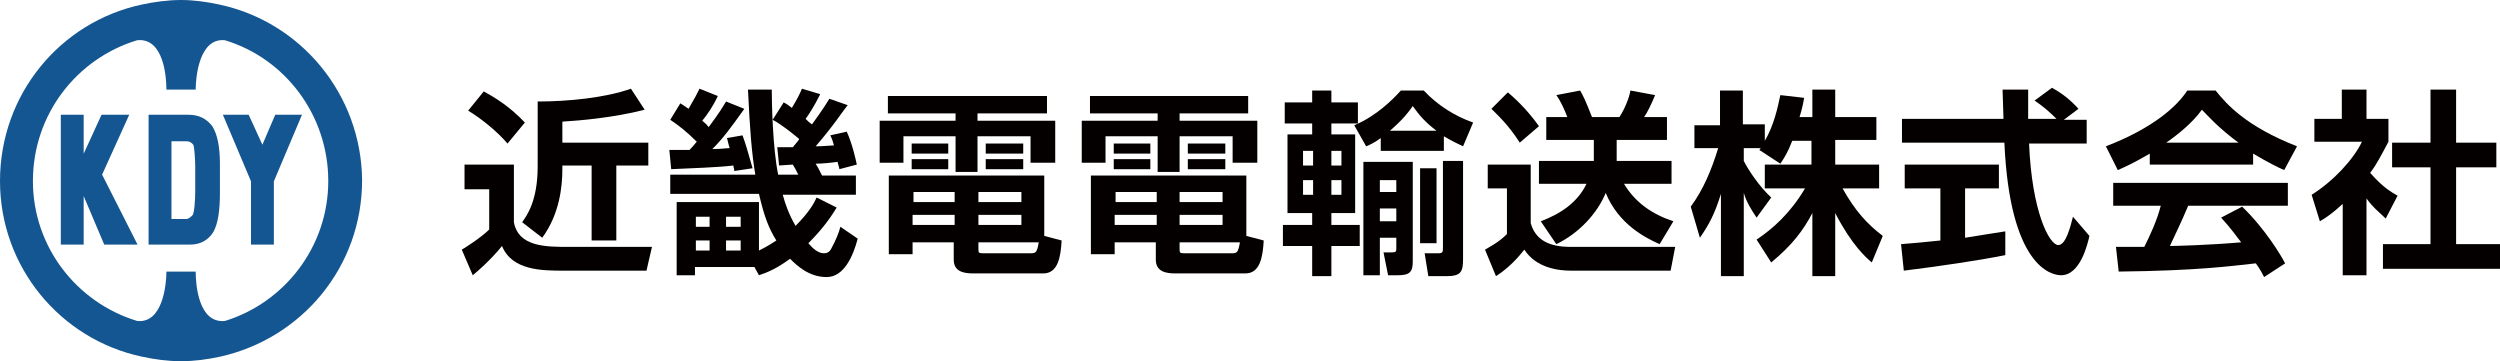
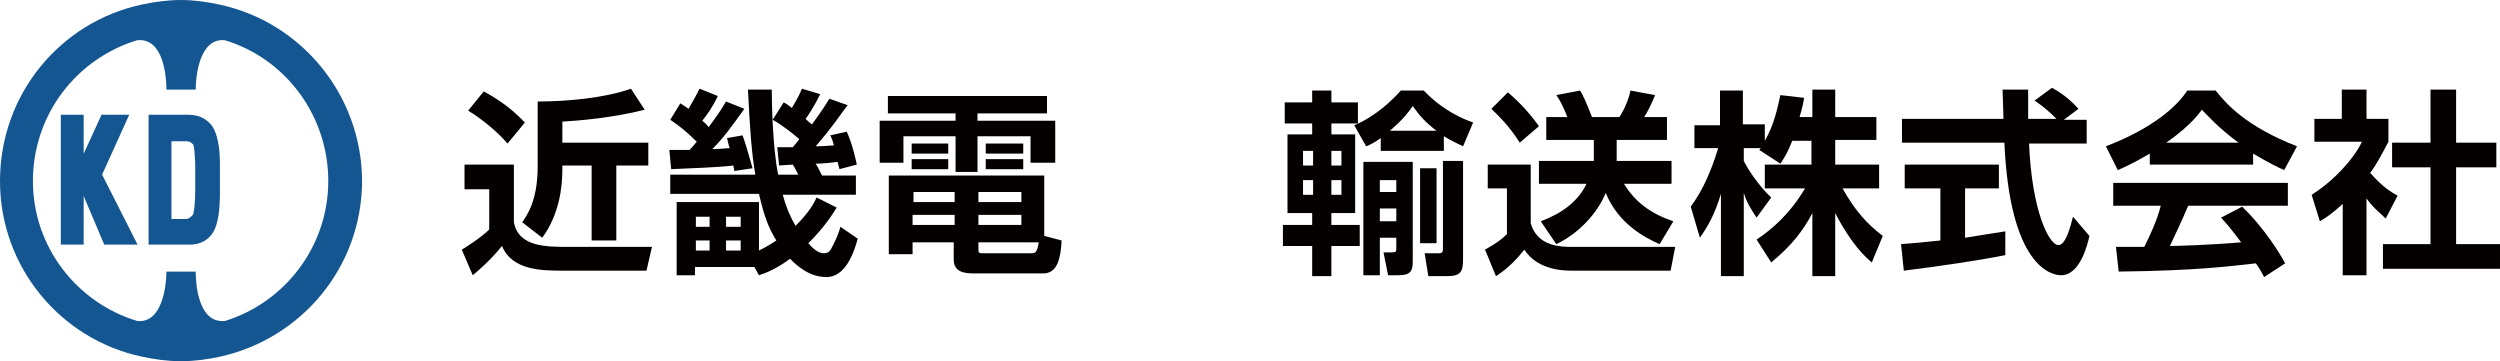
<svg xmlns="http://www.w3.org/2000/svg" version="1.1" id="レイヤー_1" x="0px" y="0px" viewBox="0 0 273.4 39.5" style="enable-background:new 0 0 273.4 39.5;" xml:space="preserve">
  <style type="text/css">
	.st0{fill:#145691;}
	.st1{fill:#145691;stroke:#145691;stroke-width:0.3;stroke-miterlimit:10;}
	.st2{fill:#040000;}
</style>
  <g>
    <g>
      <g>
        <g>
          <path class="st0" d="M24,0.5C22.6,0.2,21.2,0,19.8,0s-2.9,0.2-4.3,0.5C6.6,2.4,0,10.3,0,19.8C0,29.2,6.6,37.1,15.5,39      c1.4,0.3,2.8,0.5,4.3,0.5s2.9-0.2,4.3-0.5c8.9-2,15.5-9.8,15.5-19.3C39.5,10.3,32.9,2.4,24,0.5z M24.6,35.1      c-2.9,0.3-3.2-4-3.2-5.4h-1.6h-1.6c0,1.4-0.4,5.7-3.2,5.4C8.4,33.1,3.6,27,3.6,19.8C3.6,12.5,8.4,6.4,15,4.4      c2.9-0.3,3.2,4,3.2,5.4h1.6h1.6c0-1.4,0.4-5.7,3.2-5.4c6.6,2,11.3,8.2,11.3,15.4C35.9,27,31.1,33.1,24.6,35.1z" />
        </g>
      </g>
    </g>
  </g>
  <path class="st1" d="M6.8,12.7H9v4.8l0,0l2.2-4.8h2.7l-2.9,6.4l3.8,7.5h-3.3L9,20.7l0,0v5.9H6.8V12.7z" />
  <path class="st1" d="M16.4,26.6V12.7h4.2c1.1,0,1.9,0.4,2.5,1.2c0.5,0.8,0.8,2.1,0.8,4v3.2c0,1.9-0.2,3.3-0.7,4.2  c-0.5,0.8-1.3,1.3-2.4,1.3H16.4z M18.6,24.1h1.7c0.4,0,0.6-0.2,0.9-0.5c0.2-0.3,0.3-1.7,0.3-2.7v-2.7c0-0.8-0.1-2.1-0.2-2.4  c-0.2-0.3-0.5-0.5-0.9-0.5h-1.8V24.1z" />
-   <path class="st1" d="M24.6,12.7h2.5l1.6,3.5l1.5-3.5h2.6l-3,7.1v6.8h-2.2v-6.8L24.6,12.7z" />
  <path class="st2" d="M50.8,18h5.4v6.3c0.5,2.7,3.5,2.7,6,2.7h9.1l-0.6,2.6h-9c-2.4,0-5.7,0-6.8-2.7c-1.2,1.5-2.7,2.8-3.2,3.2  l-1.2-2.8c0.2-0.1,2.1-1.3,3-2.2v-4.4h-2.7V18z M52.9,10c1.3,0.7,2.9,1.7,4.5,3.4l-1.9,2.3c-1-1.2-2.8-2.7-4.3-3.6L52.9,10z   M70.5,12c-3.5,0.9-7.3,1.2-9,1.3v2.3h9.4v2.5h-3.5v8.2h-2.7v-8.2h-3.2v0.4c0,1.9-0.3,4.9-2.2,7.5l-2.2-1.7c0.5-0.7,1.7-2.3,1.7-6.1  v-7.1c3.3,0,7.4-0.4,10.2-1.4L70.5,12z" />
  <path class="st2" d="M73.2,16.4c0.8,0,1.3,0,2.2,0c0.5-0.5,0.6-0.7,0.8-0.9c-1.1-1.1-2-1.8-2.9-2.4l1.1-1.8c0.3,0.2,0.5,0.3,0.9,0.6  c0.7-1.2,0.9-1.6,1.2-2.2l2,0.8c-0.5,1.1-1.2,2.1-1.7,2.7c0.2,0.2,0.4,0.3,0.7,0.7c1.2-1.6,1.6-2.3,1.9-2.8l2,0.8  c-1.5,2.1-2.3,3.2-3.5,4.4c1,0,1.5-0.1,1.9-0.1c-0.2-0.6-0.2-0.8-0.3-1.1l1.7-0.3c0.3,0.8,0.6,1.8,1.1,3.6l-2,0.3  c0-0.3-0.1-0.4-0.1-0.6c-1.6,0.2-4.6,0.3-6.8,0.4L73.2,16.4z M92.7,11.5c-0.5,0.6-1.5,2.2-3.5,4.5c0.4,0,0.6,0,2-0.1  c-0.1-0.4-0.2-0.7-0.4-1.1l1.8-0.4c0.6,1.3,1,3.1,1.1,3.6l-1.9,0.5c0-0.1-0.2-0.7-0.2-0.8c-0.7,0.1-1.7,0.2-2.4,0.2  c0.2,0.3,0.3,0.5,0.7,1.3h3.7v2.1h-8c0.3,1.1,0.7,2.2,1.4,3.4c1.4-1.4,2-2.4,2.3-3.1l2.2,1.1c-0.5,0.8-1.3,2.1-3.1,3.9  c0.5,0.6,1.1,1.1,1.7,1.1c0.3,0,0.6-0.1,0.8-0.5c0.5-0.9,0.9-1.9,1-2.4l1.9,1.3c-0.5,1.9-1.5,4.2-3.4,4.2c-1.9,0-3.2-1.2-4-2  c-1.5,1.1-2.5,1.5-3.4,1.8l-0.5-0.9h-6.5v0.9H74v-8H83v5.3c0.4-0.2,1-0.5,1.9-1.1c-0.8-1.3-1.3-2.5-1.9-5.1h-9.7v-2.1h9.3  c-0.4-2.4-0.6-5-0.8-9.3h2.6c0,1.4,0.1,6.4,0.7,9.3h2.2c-0.3-0.6-0.4-0.8-0.6-1.1c-0.2,0-1.4,0.1-1.5,0.1L85,16.1c0.4,0,0.6,0,1.7,0  c0.5-0.6,0.6-0.7,0.7-0.9c-0.6-0.5-1.8-1.5-2.9-2.1l1.2-1.9c0.4,0.2,0.5,0.3,0.9,0.6c0.6-1,0.9-1.6,1.1-2.1l2,0.6  c-0.7,1.4-1.3,2.3-1.6,2.7c0.2,0.2,0.4,0.4,0.7,0.6c0.5-0.7,1.1-1.5,1.9-2.8L92.7,11.5z M76.1,23.7v1.1h1.5v-1.1H76.1z M76.1,26.3  v1.1h1.5v-1.1H76.1z M79.4,23.7v1.1H81v-1.1H79.4z M79.4,26.3v1.1H81v-1.1H79.4z" />
  <path class="st2" d="M97.2,10.5h17.3v1.9h-7.6v0.8h8.5v4.6h-2.7v-2.9h-5.8v3.9h-2.4v-3.9h-5.7v2.9h-2.6v-4.6h8.3v-0.8h-7.4V10.5z   M104.4,26.5h-4.6v1.3h-2.6v-8.6h17v6.6l1.9,0.5c-0.1,1.8-0.4,3.6-2,3.6h-7.7c-1,0-2.1-0.2-2.1-1.5V26.5z M99.7,15.7h4v1.1h-4V15.7z   M99.7,17.4h4v1.1h-4V17.4z M99.8,23.5v1.1h4.6v-1.1H99.8z M99.9,21v1.1h4.5V21H99.9z M107,21v1.1h4.7V21H107z M107,23.5v1.1h4.7  v-1.1H107z M107,27.2c0,0.4,0,0.5,0.5,0.5h5.2c0.6,0,0.7-0.1,0.9-1.2H107V27.2z M107.8,15.7h4.1v1.1h-4.1V15.7z M107.8,17.4h4.1v1.1  h-4.1V17.4z" />
-   <path class="st2" d="M119.2,10.5h17.3v1.9H129v0.8h8.5v4.6h-2.7v-2.9H129v3.9h-2.4v-3.9h-5.7v2.9h-2.6v-4.6h8.3v-0.8h-7.4V10.5z   M126.5,26.5h-4.6v1.3h-2.6v-8.6h17v6.6l1.9,0.5c-0.1,1.8-0.4,3.6-2,3.6h-7.7c-1,0-2.1-0.2-2.1-1.5V26.5z M121.8,15.7h4v1.1h-4V15.7  z M121.8,17.4h4v1.1h-4V17.4z M121.9,23.5v1.1h4.6v-1.1H121.9z M122,21v1.1h4.5V21H122z M129,21v1.1h4.7V21H129z M129,23.5v1.1h4.7  v-1.1H129z M129,27.2c0,0.4,0,0.5,0.5,0.5h5.2c0.6,0,0.7-0.1,0.9-1.2H129V27.2z M129.9,15.7h4.1v1.1h-4.1V15.7z M129.9,17.4h4.1v1.1  h-4.1V17.4z" />
  <path class="st2" d="M140.5,11.2h3V9.9h2.1v1.3h2.9v2.3h-2.9v1.2h2.6v8.6h-2.6v1.3h3.1v2.3h-3.1v3.3h-2.1v-3.3h-3.2v-2.3h3.2v-1.3  h-2.7v-8.6h2.7v-1.2h-3V11.2z M142.5,16.5v1.6h1.1v-1.6H142.5z M142.5,19.7v1.6h1.1v-1.6H142.5z M145.6,16.5v1.6h1.1v-1.6H145.6z   M145.6,19.7v1.6h1.1v-1.6H145.6z M160,16c-0.6-0.3-1.1-0.5-2.1-1.1v1.6h-6.9v-1.4c-0.7,0.5-1.1,0.7-1.6,0.9l-1.3-2.3  c2.4-1,4.2-2.8,5.1-3.8h2.5c1.5,1.6,3.4,2.8,5.4,3.5L160,16z M154.5,17.7v10.9c0,1.1-0.3,1.5-1.6,1.5h-1.1l-0.5-2.5h0.9  c0.5,0,0.5-0.1,0.5-0.5V26h-1.8v4.1h-1.8V17.7H154.5z M150.9,19.7V21h1.8v-1.3H150.9z M150.9,22.8v1.4h1.8v-1.4H150.9z M157.1,14.3  c-1.2-0.9-1.9-1.7-2.6-2.7c-0.5,0.7-1,1.4-2.5,2.7H157.1z M155.3,18.4h1.8v8.2h-1.8V18.4z M157.9,17.6h2.1v10.7  c0,1.4-0.2,1.9-1.8,1.9h-2l-0.4-2.5h1.4c0.6,0,0.6-0.1,0.6-0.7V17.6z" />
  <path class="st2" d="M162.8,18h4.6v6.4c0.7,2.6,3.4,2.6,4.6,2.6h11.2l-0.5,2.6h-10.9c-1.4,0-3.8-0.3-5.1-2.3c-0.7,0.9-1.7,2-3.1,2.9  l-1.2-2.9c0.3-0.2,1.4-0.7,2.4-1.7v-5h-2.1V18z M164.9,10.1c1.3,1.1,2.4,2.3,3.4,3.7l-2.1,1.8c-1.2-1.9-2.4-3-3.1-3.7L164.9,10.1z   M174.3,17.6v-2.3h-5.2v-2.5h2.3c-0.3-0.8-0.7-1.7-1.2-2.4l2.6-0.5c0.3,0.5,0.6,1.1,1.3,2.9h3c0.6-0.9,1.1-2.2,1.2-2.9l2.7,0.5  c-0.4,1-0.9,2-1.2,2.4h2.5v2.5h-5.5v2.3h6v2.5h-5.2c1.2,2,3,3.3,5.4,4.1l-1.5,2.5c-1.6-0.7-4.5-2.2-5.9-5.6  c-0.9,2.2-2.9,4.4-5.4,5.6l-1.7-2.5c2.1-0.8,4-2,5-4.1h-5.2v-2.5H174.3z" />
  <path class="st2" d="M196,15.4c-0.5,1.3-0.9,1.9-1.3,2.5l-2.3-1.5c0.1-0.1,0.1-0.2,0.2-0.2h-1.9v1.4c0.5,1,1.7,2.8,3,4l-1.6,2.2  c-0.6-0.9-1.1-1.7-1.4-2.7v9.1h-2.5v-9c-0.7,2.3-1.4,3.5-2.3,4.8l-1-3.4c1.4-1.9,2.3-4.1,3-6.4h-2.6v-2.5h2.8V9.9h2.5v3.7h2.4v1.8  c1-1.7,1.4-3.6,1.7-5l2.6,0.3c-0.1,0.6-0.2,1.1-0.5,2.1h1.4v-3h2.5v3h4.5v2.5h-4.5V18h4.8v2.6h-4c1.4,2.5,2.7,3.9,4.4,5.2l-1.2,2.9  c-0.6-0.5-2.2-1.9-4-5.4v6.9h-2.5v-6.9c-1,1.9-2.2,3.5-4.5,5.4l-1.6-2.5c1.8-1.2,3.7-2.9,5.3-5.6h-4.4V18h5.1v-2.6H196z" />
  <path class="st2" d="M207.9,26.7c1.2-0.1,2.5-0.2,4.3-0.4v-5.7h-3.9V18h10.3v2.6h-3.7V26c1.8-0.3,3.2-0.5,4.4-0.7l0,2.6  c-3,0.6-7.1,1.2-11.1,1.7L207.9,26.7z M225.7,13.1h2.5v2.6h-6.3c0.3,7.4,2.2,11.1,3.2,11.1c0.8,0,1.3-1.9,1.6-3.1l1.8,2.1  c-0.2,0.9-1,4.3-3.1,4.3c-1.1,0-5.6-1-6.2-14.5H208v-2.6h11.1c0-0.6-0.1-2.8-0.1-3.2h2.8c0,0.3,0,1.8,0,3.2h3.1  c-0.8-0.8-1.5-1.4-2.4-2l1.9-1.4c1.1,0.6,2,1.3,2.9,2.3L225.7,13.1z" />
  <path class="st2" d="M235.1,16.8c-1.7,1-2.8,1.5-3.5,1.8l-1.3-2.6c5.2-2,7.8-4.4,8.9-6.1h3.1c1.2,1.5,3.3,3.9,8.9,6.1l-1.4,2.6  c-0.7-0.3-1.7-0.8-3.4-1.8V18h-11.3V16.8z M247.6,30.3c-0.2-0.4-0.4-0.8-0.9-1.5c-2.8,0.3-6.3,0.8-15,0.9l-0.3-2.7  c0.3,0,2.6,0,3.1,0c0.6-1.2,1.4-2.9,1.8-4.5h-5.2v-2.5h19.1v2.5h-10.9c-0.8,1.9-1.4,3.1-2,4.4c0.7,0,4.3-0.1,7.8-0.4  c-0.5-0.6-1-1.4-2.2-2.7l2.3-1.2c2.5,2.4,4.3,5.4,4.7,6.2L247.6,30.3z M244.8,15.6c-2.3-1.7-3.4-3-4-3.6c-1,1.4-2.6,2.7-3.9,3.6  H244.8z" />
  <path class="st2" d="M258.9,30.1h-2.7v-7.8c-1.1,1-1.8,1.5-2.5,1.9l-0.9-2.9c2.4-1.5,4.6-3.9,5.5-5.8h-5.2V13h3V9.8h2.7V13h2.4v2.5  c-0.8,1.5-1.3,2.5-2,3.4c1.4,1.6,2.3,2.1,3,2.5l-1.3,2.5c-0.6-0.6-1.4-1.2-2.1-2.2V30.1z M265.9,9.8h2.7v5.8h4.4v2.7h-4.4v8.4h4.8  v2.7h-12.8v-2.7h5.2v-8.4h-4.2v-2.7h4.2V9.8z" />
</svg>